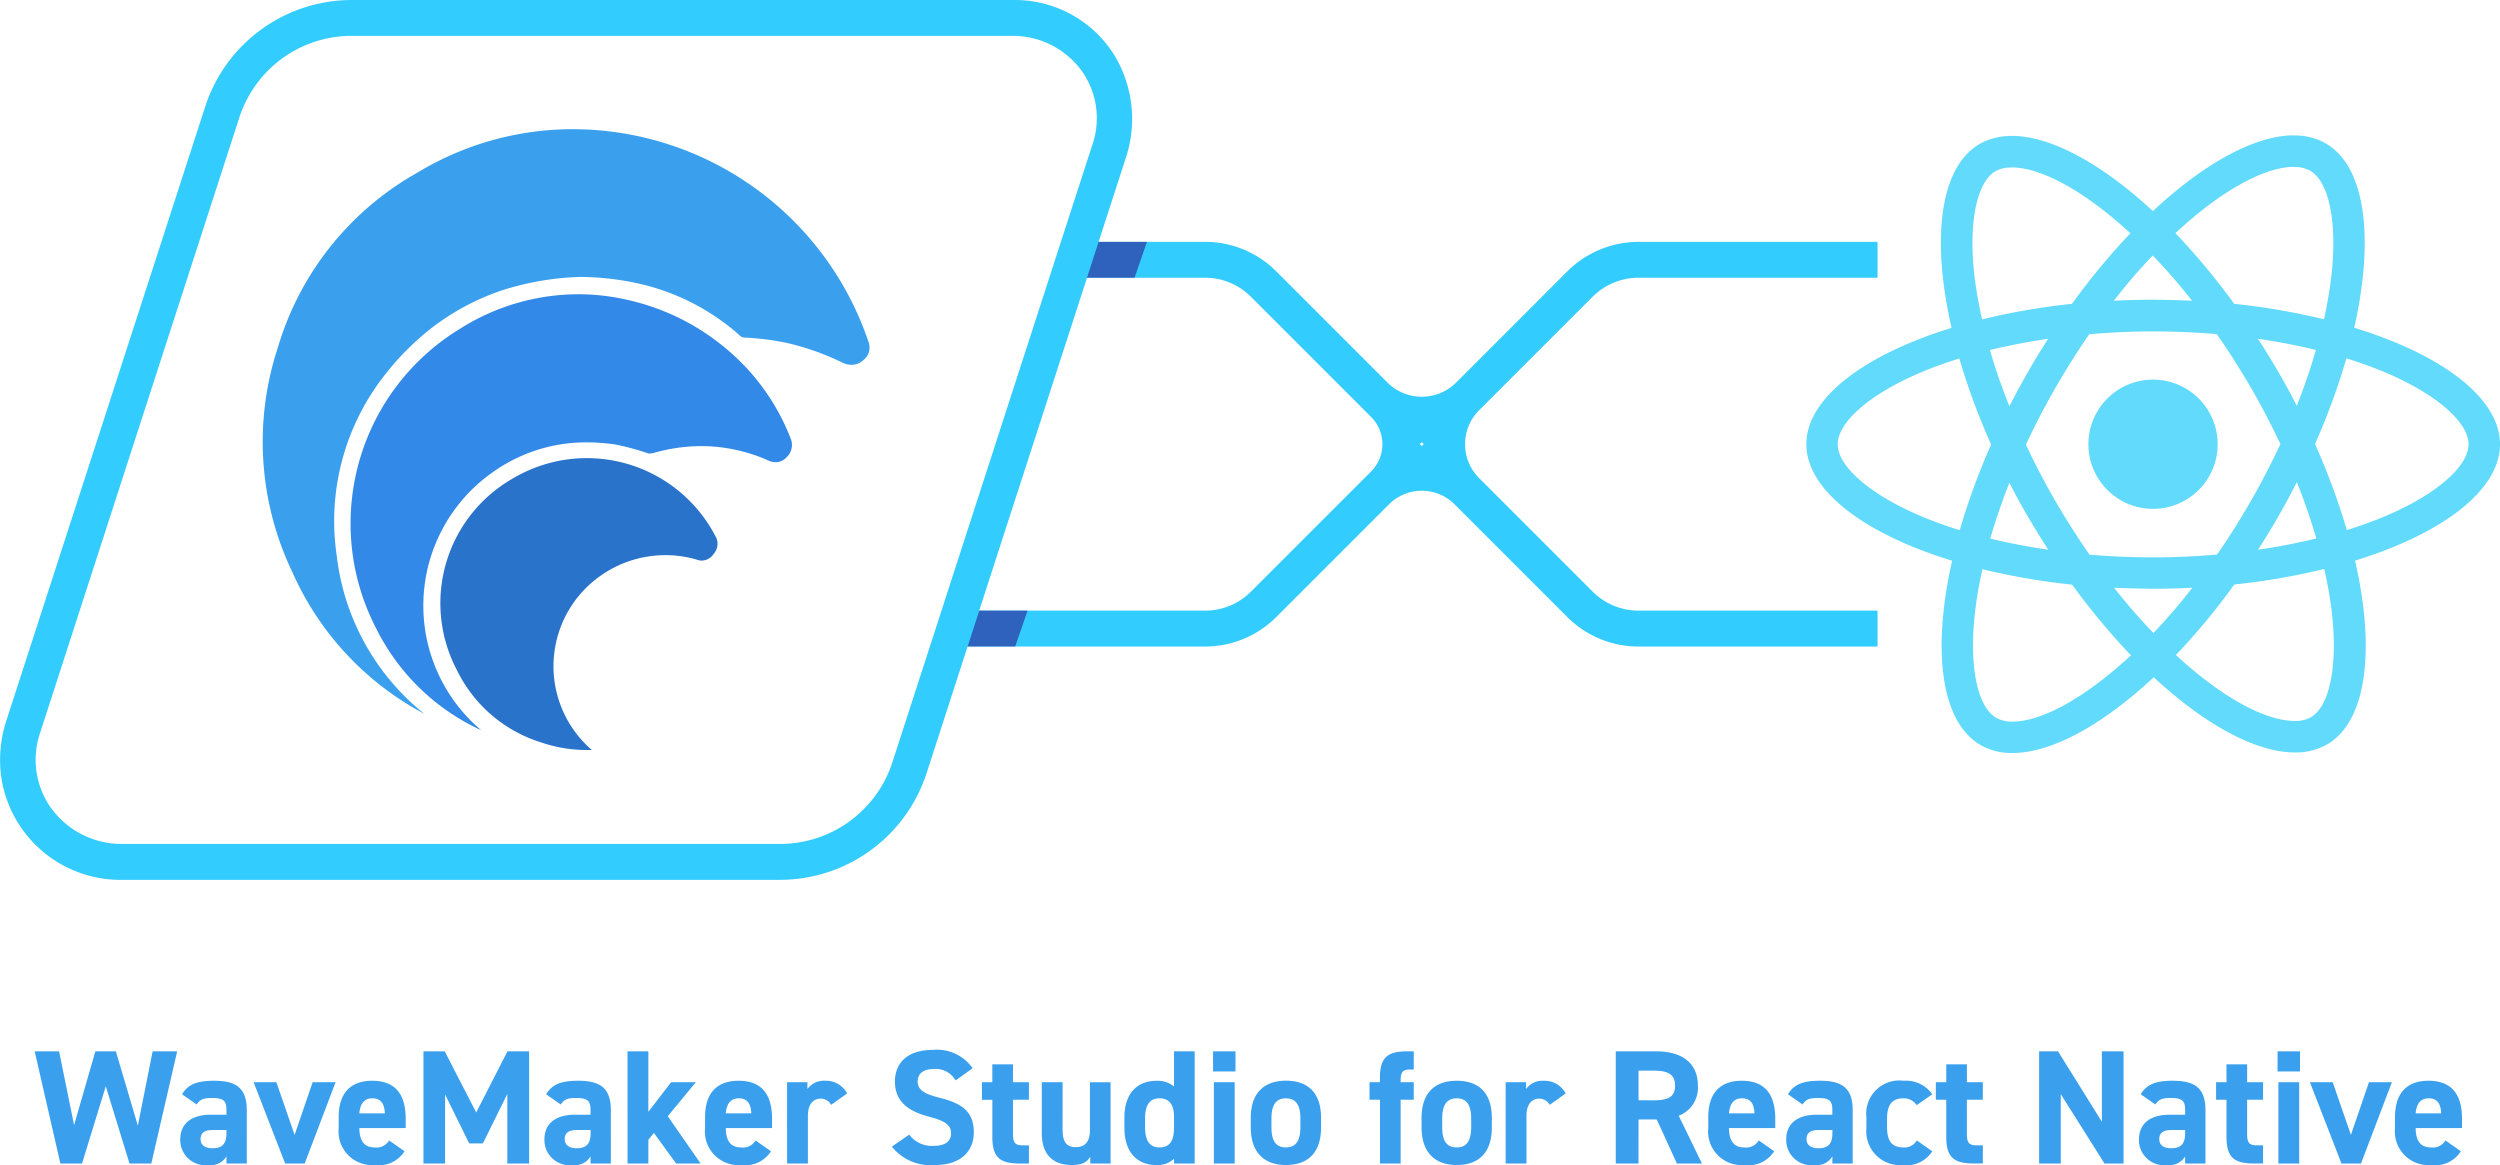
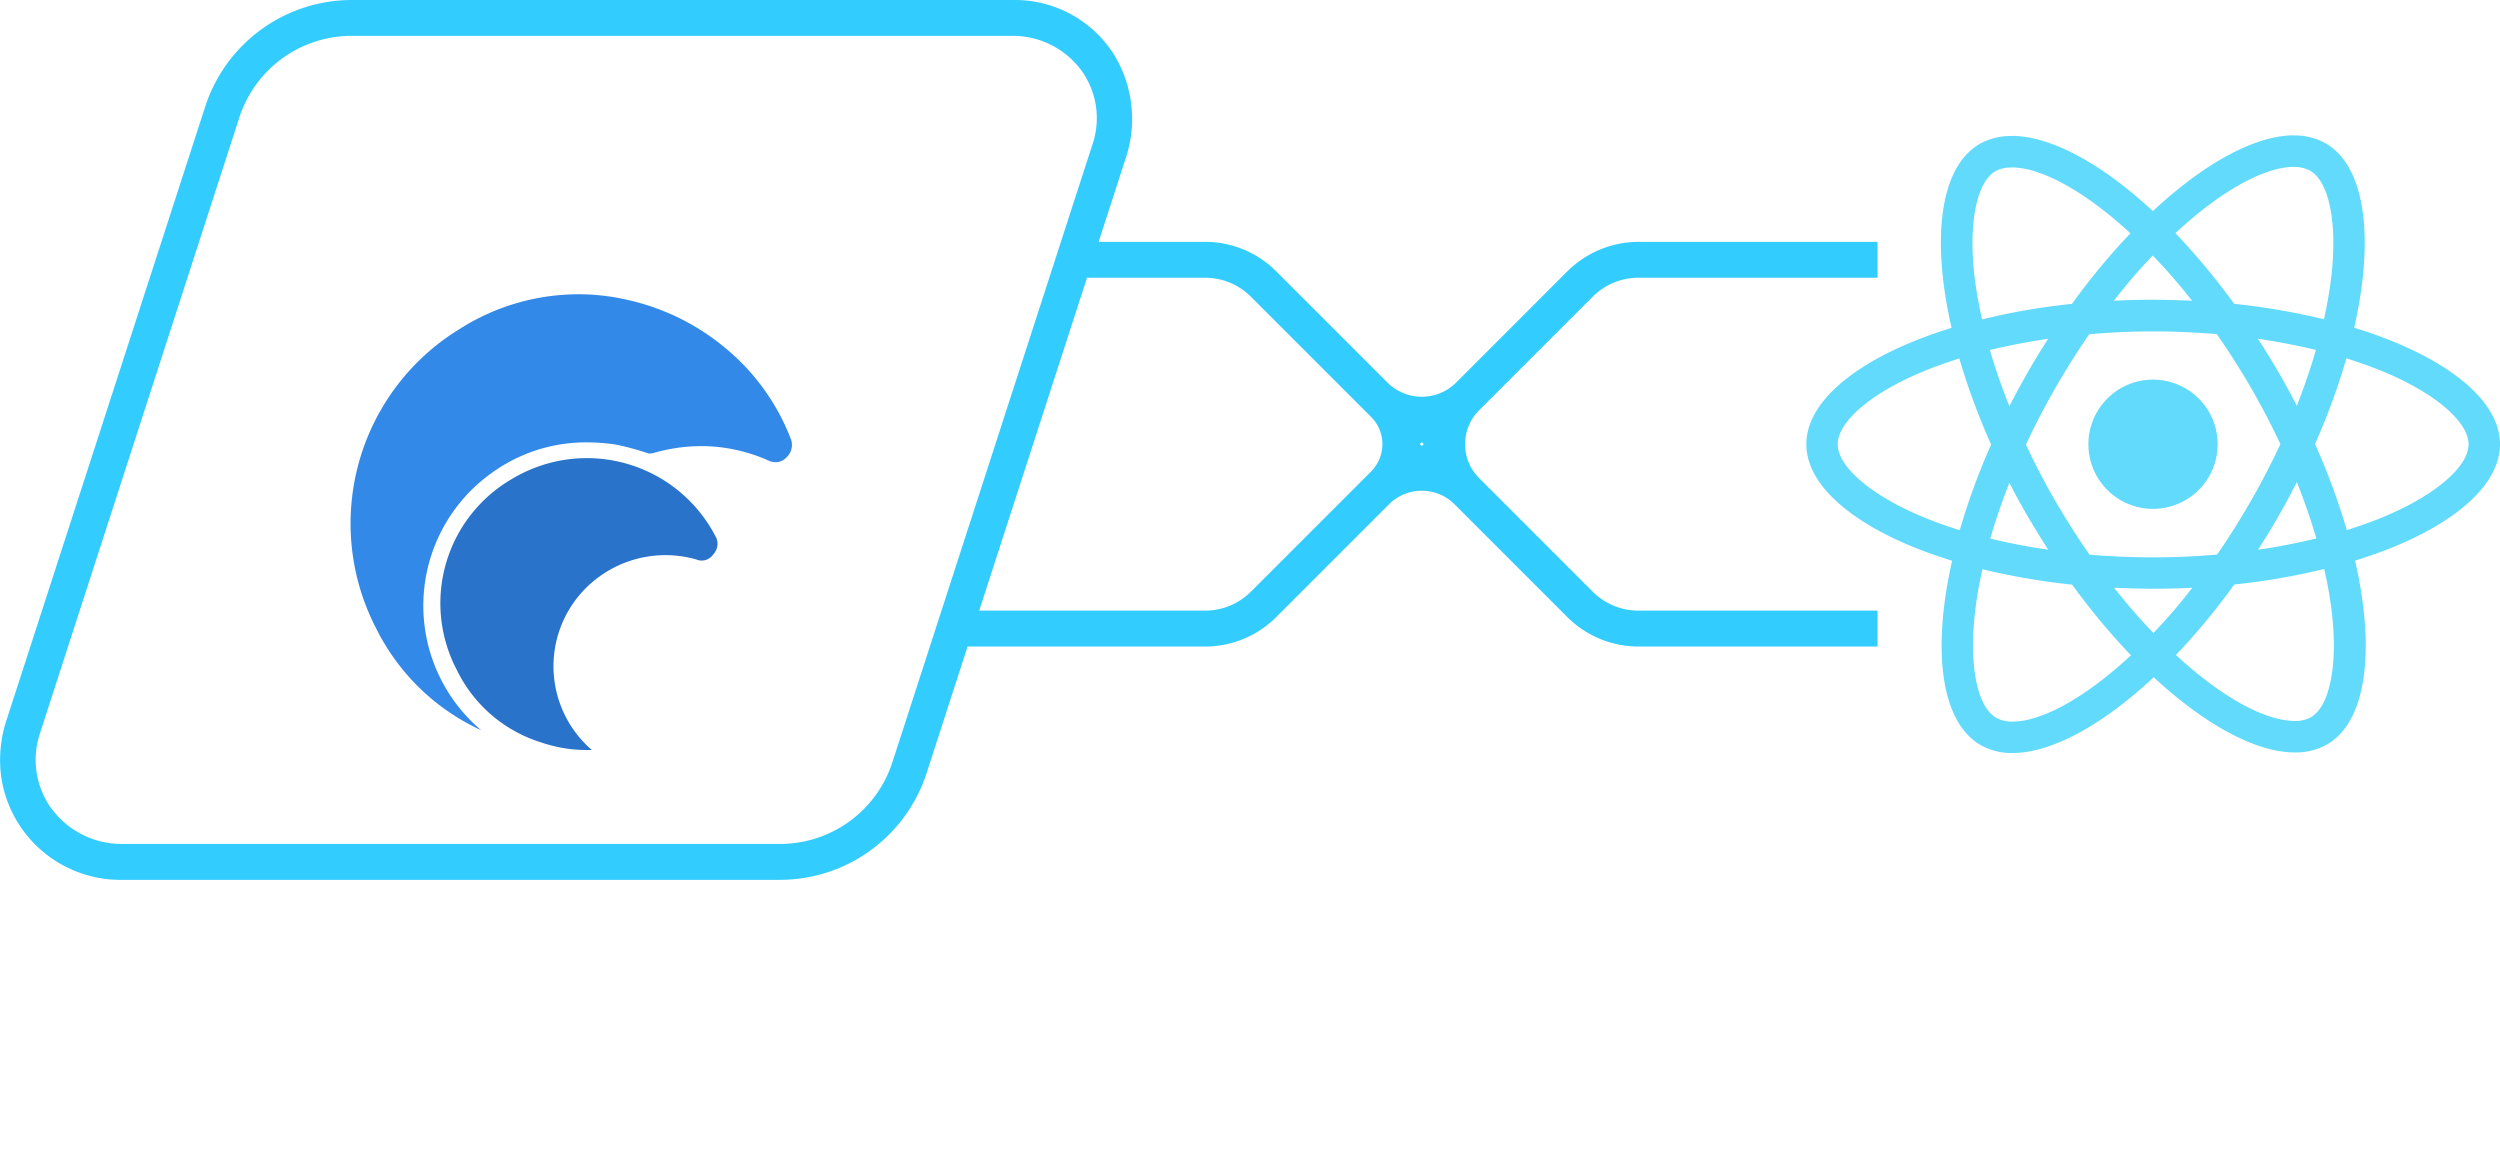
<svg xmlns="http://www.w3.org/2000/svg" id="Component_114_4" data-name="Component 114 – 4" width="199.822" height="93.117" viewBox="0 0 199.822 93.117">
  <defs>
    <clipPath id="clip-path">
-       <rect id="Rectangle_35559" data-name="Rectangle 35559" width="14.327" height="32.338" fill="none" />
-     </clipPath>
+       </clipPath>
  </defs>
  <g id="Group_141519" data-name="Group 141519" transform="translate(0)">
    <g id="Group_141520" data-name="Group 141520">
      <g id="Group_141517" data-name="Group 141517" transform="translate(0 0)">
        <g id="Group_141521" data-name="Group 141521">
          <path id="Path_171019" data-name="Path 171019" d="M145.152,31.413c0-3.673-4.6-7.154-11.652-9.312,1.627-7.188.9-12.906-2.282-14.737a4.964,4.964,0,0,0-2.52-.631V6.72c-3.108,0-7.176,2.215-11.29,6.058-4.114-3.819-8.182-6.013-11.29-6.013v.011a5.039,5.039,0,0,0-2.554.634c-3.175,1.83-3.887,7.537-2.248,14.7-7.03,2.169-11.607,5.639-11.607,9.3s4.6,7.154,11.652,9.312c-1.627,7.188-.9,12.906,2.282,14.736a4.967,4.967,0,0,0,2.543.632c3.108,0,7.176-2.215,11.29-6.056,4.114,3.819,8.182,6.013,11.29,6.013a5.039,5.039,0,0,0,2.554-.634c3.175-1.83,3.887-7.537,2.248-14.7,7.007-2.158,11.585-5.639,11.585-9.3M128.686,9.24v.011a2.6,2.6,0,0,1,1.288.295c1.537.88,2.2,4.238,1.685,8.554-.126,1.062-.328,2.181-.576,3.323a54.937,54.937,0,0,0-7.176-1.233,55.3,55.3,0,0,0-4.7-5.651c3.678-3.418,7.13-5.293,9.481-5.3M107.418,37.2q.8,1.357,1.627,2.644c-1.6-.237-3.153-.531-4.634-.893.418-1.457.938-2.96,1.526-4.463.464.9.95,1.807,1.481,2.712m-3.04-13.324c1.481-.349,3.04-.655,4.656-.892-.554.869-1.107,1.762-1.627,2.678s-1.006,1.807-1.469,2.712q-.891-2.209-1.56-4.5m2.881,7.572c.7-1.514,1.492-3.029,2.34-4.51.882-1.526,1.785-2.973,2.723-4.316,1.685-.146,3.391-.227,5.108-.227s3.414.08,5.086.216c.938,1.345,1.854,2.779,2.734,4.294.859,1.481,1.638,2.984,2.351,4.5-.713,1.514-1.492,3.029-2.34,4.51-.882,1.526-1.785,2.971-2.723,4.316-1.683.146-3.391.225-5.108.225s-3.414-.079-5.086-.214q-1.407-2.018-2.734-4.294c-.859-1.481-1.638-2.984-2.351-4.5m20.184,5.718c.52-.9,1.006-1.819,1.469-2.723q.891,2.209,1.56,4.5c-1.481.362-3.04.668-4.656.9.554-.869,1.107-1.762,1.627-2.678m-.011-11.538c-.52-.9-1.073-1.786-1.627-2.644,1.6.237,3.153.531,4.634.892-.418,1.458-.938,2.961-1.526,4.465-.464-.9-.95-1.809-1.481-2.712m-6.893-5.684c-1.017-.045-2.057-.079-3.108-.079s-2.113.023-3.142.079a43.752,43.752,0,0,1,3.108-3.616,46.437,46.437,0,0,1,3.142,3.616M104.819,9.591a2.5,2.5,0,0,1,1.3-.295V9.285c2.34,0,5.808,1.865,9.494,5.266a53.551,53.551,0,0,0-4.669,5.639,52.912,52.912,0,0,0-7.186,1.244c-.261-1.131-.452-2.227-.589-3.278-.529-4.316.126-7.674,1.651-8.565M101.97,38.284c-1.119-.351-2.181-.734-3.164-1.152-4-1.706-6.589-3.945-6.589-5.718s2.588-4.024,6.589-5.718c.972-.418,2.034-.792,3.13-1.141a54.285,54.285,0,0,0,2.543,6.882,53.522,53.522,0,0,0-2.509,6.848m4.193,15.3a2.7,2.7,0,0,1-1.276-.306c-1.537-.882-2.2-4.238-1.683-8.556.124-1.061.327-2.181.576-3.322a54.912,54.912,0,0,0,7.175,1.233,55.075,55.075,0,0,0,4.7,5.649c-3.686,3.425-7.143,5.3-9.494,5.3m11.29-7.086a46.437,46.437,0,0,1-3.142-3.616c1.017.045,2.057.079,3.108.079s2.113-.023,3.142-.079a44.29,44.29,0,0,1-3.108,3.616m12.589,6.735a2.515,2.515,0,0,1-1.3.295c-2.34,0-5.808-1.865-9.492-5.268a53.219,53.219,0,0,0,4.667-5.639A52.626,52.626,0,0,0,131.1,41.38a31.766,31.766,0,0,1,.589,3.29c.531,4.316-.126,7.672-1.651,8.565m6-16.1c-.972.418-2.034.792-3.13,1.141a54.285,54.285,0,0,0-2.543-6.882,53.522,53.522,0,0,0,2.509-6.848c1.119.349,2.181.734,3.175,1.152,4,1.706,6.589,3.945,6.589,5.718s-2.6,4.024-6.6,5.718" transform="translate(54.67 4.096)" fill="#61dafb" />
          <path id="Path_171020" data-name="Path 171020" d="M108.882,29.183a5.165,5.165,0,1,0-5.165-5.165,5.165,5.165,0,0,0,5.165,5.165" transform="translate(63.207 11.49)" fill="#61dafb" />
          <path id="Path_171021" data-name="Path 171021" d="M42.767,30.939a1.137,1.137,0,0,0,.942-.528,1.211,1.211,0,0,0,.119-1.474A11.583,11.583,0,0,0,27.641,24.39a11.475,11.475,0,0,0-4.466,15.269A11.17,11.17,0,0,0,29.9,45.466a11.3,11.3,0,0,0,3.721.616c.121,0,.24,0,.361,0a8.84,8.84,0,0,1-1.249-12.069,9,9,0,0,1,9.624-3.153,1.1,1.1,0,0,0,.412.084" transform="translate(13.327 13.866)" fill="#2a73ca" />
          <path id="Path_171022" data-name="Path 171022" d="M52.251,27.649a1.341,1.341,0,0,0,.323-1.534,17.606,17.606,0,0,0-5.14-7.146,18.46,18.46,0,0,0-7.942-3.917,17.443,17.443,0,0,0-3.872-.438,17.723,17.723,0,0,0-9.491,2.775,18.218,18.218,0,0,0-6.657,23.966,17.5,17.5,0,0,0,8.38,8.105,13.026,13.026,0,0,1,.811-20.544,12.839,12.839,0,0,1,7.627-2.464,15.42,15.42,0,0,1,2.335.179,21.266,21.266,0,0,1,2.6.708,1.372,1.372,0,0,0,.4-.037,13.752,13.752,0,0,1,3.832-.55,12.745,12.745,0,0,1,2.75.3,13.087,13.087,0,0,1,2.578.84,1.311,1.311,0,0,0,.591.145,1.154,1.154,0,0,0,.872-.383" transform="translate(10.611 8.906)" fill="#3389e7" />
-           <path id="Path_171023" data-name="Path 171023" d="M61.456,23.387a24.975,24.975,0,0,0-23.6-16.971A23.983,23.983,0,0,0,25.437,9.873a23.745,23.745,0,0,0-11.185,14.01A24.084,24.084,0,0,0,15.42,41.826,23.615,23.615,0,0,0,25.954,53.139a18.967,18.967,0,0,1-6.988-12.613A18.876,18.876,0,0,1,22.851,26a21.6,21.6,0,0,1,3.7-3.7A19.407,19.407,0,0,1,32.163,19.3a22.6,22.6,0,0,1,6.328-1.077,22.431,22.431,0,0,1,4.061.418A18.143,18.143,0,0,1,51.1,22.832a.625.625,0,0,0,.447.241,21.181,21.181,0,0,1,3.352.418,20.38,20.38,0,0,1,4.423,1.556,1.63,1.63,0,0,0,.776.2,1.375,1.375,0,0,0,.932-.351,1.277,1.277,0,0,0,.423-1.514" transform="translate(7.952 3.91)" fill="#3aa0ee" />
          <path id="Path_171024" data-name="Path 171024" d="M130.96,22.2H150.01a.058.058,0,0,0,.06-.058V19.392a.059.059,0,0,0-.06-.06H130.984a8.1,8.1,0,0,0-5.726,2.372l-8.866,8.868a3.888,3.888,0,0,1-5.5,0l-8.884-8.884a8.039,8.039,0,0,0-5.684-2.356H87.811l2.144-6.621a9.85,9.85,0,0,0-.967-8.429A9.372,9.372,0,0,0,81.073,0H28.126A12.329,12.329,0,0,0,16.4,8.53L.562,57.43a10.264,10.264,0,0,0-.475,4.6,9.633,9.633,0,0,0,9.719,8.295H62.333a12.327,12.327,0,0,0,11.728-8.53l3.277-10.118H96.325a8.039,8.039,0,0,0,5.684-2.356l9.011-9.01a3.707,3.707,0,0,1,5.243,0l9.011,9.01a8.04,8.04,0,0,0,5.686,2.356H150.01a.059.059,0,0,0,.06-.06V48.865a.058.058,0,0,0-.06-.058H130.96a5.175,5.175,0,0,1-3.658-1.516l-9.08-9.08a3.83,3.83,0,0,1,0-5.416l9.08-9.08A5.175,5.175,0,0,1,130.96,22.2M113.486,35.5l.156-.156.156.156-.156.156ZM71.334,60.908a9.438,9.438,0,0,1-9,6.547H9.8a6.961,6.961,0,0,1-5.831-3.031,6.663,6.663,0,0,1-.784-5.784L19.123,9.413a9.438,9.438,0,0,1,9-6.547H80.873a6.8,6.8,0,0,1,5.7,2.963,6.513,6.513,0,0,1,.766,5.654ZM99.983,47.291a5.175,5.175,0,0,1-3.658,1.516H78.266L86.883,22.2h9.442a5.175,5.175,0,0,1,3.658,1.516l9.608,9.608a3.083,3.083,0,0,1,0,4.36Z" transform="translate(0 0)" fill="#3cf" />
          <g id="Group_141515" data-name="Group 141515" transform="translate(77.345 19.333)" opacity="0.7">
            <g id="Group_141514" data-name="Group 141514">
              <g id="Group_141513" data-name="Group 141513" clip-path="url(#clip-path)">
                <path id="Path_171025" data-name="Path 171025" d="M54.912,12.012l-.929,2.866h3.8l.991-2.866Z" transform="translate(-44.446 -12.012)" fill="#2e34a0" />
                <path id="Path_171026" data-name="Path 171026" d="M48.986,30.324l-.929,2.866h3.8l.991-2.866Z" transform="translate(-48.058 -0.852)" fill="#2e34a0" />
              </g>
            </g>
          </g>
        </g>
      </g>
    </g>
  </g>
-   <path id="Path_171215" data-name="Path 171215" d="M-91.546-6.175-89.648,0h1.742l2.067-8.97H-87.8l-1.183,5.941L-90.74-8.97h-1.638l-1.7,5.9-1.2-5.9h-1.95L-95.173,0h1.729Zm5.954,4.251A2.012,2.012,0,0,0-83.3.117a1.426,1.426,0,0,0,1.4-.689V0h1.625V-4.264c0-1.859-.949-2.353-2.626-2.353-1.339,0-2.067.286-2.548,1.079l1.17.819c.273-.429.585-.52,1.222-.52.936,0,1.157.234,1.157.962V-3.9h-1.287C-84.552-3.9-85.592-3.3-85.592-1.924Zm3.692-.507c0,.884-.364,1.209-1.118,1.209-.572,0-.949-.234-.949-.728s.3-.728.975-.728H-81.9ZM-75.01-6.5l-1.443,4.212L-77.909-6.5h-1.82L-77.207,0h1.56l2.47-6.5Zm6.11,4.654a1.159,1.159,0,0,1-1.157.559c-.923,0-1.209-.65-1.222-1.547h3.705v-.741c0-1.976-.845-3.042-2.678-3.042-1.69,0-2.678.949-2.678,2.912v.884A2.683,2.683,0,0,0-70.044.117a2.424,2.424,0,0,0,2.379-1.1Zm-1.339-3.367c.624,0,.962.351,1,1.2h-2.041C-71.214-4.758-70.9-5.213-70.239-5.213Zm5.785-3.757h-1.7V0h1.729V-5.525L-62.5-1.612h1.1l1.95-3.952V0h1.742V-8.97h-1.729l-2.5,4.888Zm7.969,7.046A2.012,2.012,0,0,0-54.2.117a1.426,1.426,0,0,0,1.4-.689V0h1.625V-4.264c0-1.859-.949-2.353-2.626-2.353-1.339,0-2.067.286-2.548,1.079l1.17.819c.273-.429.585-.52,1.222-.52.936,0,1.157.234,1.157.962V-3.9H-54.08C-55.445-3.9-56.485-3.3-56.485-1.924Zm3.692-.507c0,.884-.364,1.209-1.118,1.209-.572,0-.949-.234-.949-.728s.3-.728.975-.728h1.092ZM-46.358-6.5l-1.82,2.366V-8.97h-1.664V0h1.664V-1.9l.442-.546L-45.955,0H-44l-2.626-3.783L-44.382-6.5Zm6.747,4.654a1.159,1.159,0,0,1-1.157.559c-.923,0-1.209-.65-1.222-1.547h3.7v-.741c0-1.976-.845-3.042-2.678-3.042-1.69,0-2.678.949-2.678,2.912v.884A2.683,2.683,0,0,0-40.755.117a2.424,2.424,0,0,0,2.379-1.1ZM-40.95-5.213c.624,0,.962.351,1,1.2H-41.99C-41.925-4.758-41.613-5.213-40.95-5.213Zm8.658-.39a1.9,1.9,0,0,0-1.755-1.014,1.61,1.61,0,0,0-1.417.663V-6.5h-1.625V0h1.664V-3.822c0-.91.416-1.365,1.04-1.365a.96.96,0,0,1,.819.494Zm10.036-2.015A3.484,3.484,0,0,0-25.4-9.087c-2.132,0-3.068,1.1-3.068,2.522,0,1.482.884,2.327,2.652,2.8,1.456.377,1.833.728,1.833,1.352,0,.546-.351,1-1.391,1a2.241,2.241,0,0,1-1.95-.9l-1.391.962A3.952,3.952,0,0,0-25.259.117c2.106,0,3.094-1.144,3.094-2.613,0-1.586-.845-2.288-2.717-2.756-1.2-.3-1.768-.611-1.768-1.313,0-.611.442-.988,1.261-.988a1.827,1.827,0,0,1,1.768.91Zm.741,2.522h.832v2.977c0,1.677.65,2.119,2.223,2.119h.7V-1.456h-.533c-.611,0-.741-.273-.741-.923V-5.1h1.274V-6.5h-1.274V-7.93h-1.651V-6.5h-.832Zm10.283-1.4h-1.651v3.822c0,.9-.364,1.365-1.131,1.365-.689,0-1.053-.351-1.053-1.378V-6.5h-1.664v4.056c0,1.911,1.079,2.561,2.392,2.561.858,0,1.209-.221,1.482-.663V0h1.625Zm5.07.338a2.062,2.062,0,0,0-1.391-.455C-9.1-6.617-10.127-5.6-10.127-3.7v.884c0,1.729.871,2.938,2.574,2.938A1.946,1.946,0,0,0-6.162-.377V0h1.651V-8.97H-6.162ZM-7.319-1.287c-.9,0-1.157-.7-1.157-1.638V-3.6c0-1.04.338-1.612,1.157-1.612.78,0,1.157.52,1.157,1.469v.819C-6.162-1.989-6.383-1.287-7.319-1.287ZM-2.977,0h1.664V-6.5H-2.977Zm-.065-7.358h1.794V-8.97H-3.042Zm8.632,3.7c0-1.95-1-2.964-2.808-2.964C1-6.617-.026-5.6-.026-3.653v.78c0,1.82.923,2.99,2.808,2.99,1.963,0,2.808-1.209,2.808-2.99ZM2.782-1.287c-.923,0-1.157-.7-1.157-1.638V-3.6c0-1.04.338-1.612,1.157-1.612S3.939-4.641,3.939-3.6v.676C3.939-1.989,3.692-1.287,2.782-1.287ZM9.464-6.5v1.4H10.3V0h1.651V-5.1H13V-6.5H11.947v-.091c0-.65.13-.923.741-.923H13V-8.97h-.481c-1.573,0-2.223.442-2.223,2.119V-6.5ZM19.24-3.653c0-1.95-1-2.964-2.808-2.964-1.781,0-2.808,1.014-2.808,2.964v.78c0,1.82.923,2.99,2.808,2.99,1.963,0,2.808-1.209,2.808-2.99ZM16.432-1.287c-.923,0-1.157-.7-1.157-1.638V-3.6c0-1.04.338-1.612,1.157-1.612s1.157.572,1.157,1.612v.676C17.589-1.989,17.342-1.287,16.432-1.287ZM25.142-5.6a1.9,1.9,0,0,0-1.755-1.014,1.61,1.61,0,0,0-1.417.663V-6.5H20.345V0h1.664V-3.822c0-.91.416-1.365,1.04-1.365a.959.959,0,0,1,.819.494ZM36.036,0,34.177-3.822a2.393,2.393,0,0,0,1.534-2.405c0-1.82-1.287-2.743-3.354-2.743H29.146V0h1.82V-3.523h1.456L34.034,0Zm-5.07-5.057V-7.423h1.222c1.079,0,1.7.26,1.7,1.2s-.624,1.17-1.7,1.17Zm9.607,3.211a1.159,1.159,0,0,1-1.157.559c-.923,0-1.209-.65-1.222-1.547h3.7v-.741c0-1.976-.845-3.042-2.678-3.042-1.69,0-2.678.949-2.678,2.912v.884A2.683,2.683,0,0,0,39.429.117a2.424,2.424,0,0,0,2.379-1.1ZM39.234-5.213c.624,0,.962.351,1,1.2H38.194C38.259-4.758,38.571-5.213,39.234-5.213ZM42.77-1.924A2.012,2.012,0,0,0,45.058.117a1.426,1.426,0,0,0,1.4-.689V0h1.625V-4.264c0-1.859-.949-2.353-2.626-2.353-1.339,0-2.067.286-2.548,1.079l1.17.819c.273-.429.585-.52,1.222-.52.936,0,1.157.234,1.157.962V-3.9H45.175C43.81-3.9,42.77-3.3,42.77-1.924Zm3.692-.507c0,.884-.364,1.209-1.118,1.209-.572,0-.949-.234-.949-.728s.3-.728.975-.728h1.092Zm6.747.585a1.143,1.143,0,0,1-1.079.559c-1.053,0-1.3-.7-1.3-1.638V-3.6c0-1.04.364-1.612,1.3-1.612a1.227,1.227,0,0,1,1.066.546l1.248-.871a2.56,2.56,0,0,0-2.275-1.079A2.65,2.65,0,0,0,49.179-3.7v.884a2.7,2.7,0,0,0,2.9,2.938,2.449,2.449,0,0,0,2.366-1.1ZM54.73-5.1h.832v2.977c0,1.677.65,2.119,2.223,2.119h.7V-1.456h-.533c-.611,0-.741-.273-.741-.923V-5.1h1.274V-6.5H57.213V-7.93H55.562V-6.5H54.73ZM68-8.97v5.629L64.493-8.97H62.985V0h1.729V-5.551L68.211,0h1.521V-8.97Zm2.964,7.046A2.012,2.012,0,0,0,73.255.117a1.426,1.426,0,0,0,1.4-.689V0h1.625V-4.264c0-1.859-.949-2.353-2.626-2.353-1.339,0-2.067.286-2.548,1.079l1.17.819c.273-.429.585-.52,1.222-.52.936,0,1.157.234,1.157.962V-3.9H73.372C72.007-3.9,70.967-3.3,70.967-1.924Zm3.692-.507c0,.884-.364,1.209-1.118,1.209-.572,0-.949-.234-.949-.728s.3-.728.975-.728h1.092ZM77.129-5.1h.832v2.977c0,1.677.65,2.119,2.223,2.119h.7V-1.456h-.533c-.611,0-.741-.273-.741-.923V-5.1h1.274V-6.5H79.612V-7.93H77.961V-6.5h-.832ZM82.108,0h1.664V-6.5H82.108Zm-.065-7.358h1.794V-8.97H82.043Zm7.306.858L87.906-2.288,86.45-6.5H84.63L87.152,0h1.56l2.47-6.5Zm6.11,4.654a1.159,1.159,0,0,1-1.157.559c-.923,0-1.209-.65-1.222-1.547h3.705v-.741c0-1.976-.845-3.042-2.678-3.042-1.69,0-2.678.949-2.678,2.912v.884A2.683,2.683,0,0,0,94.315.117a2.424,2.424,0,0,0,2.379-1.1ZM94.12-5.213c.624,0,.962.351,1,1.2H93.08C93.145-4.758,93.457-5.213,94.12-5.213Z" transform="translate(100 93)" fill="#3aa0ee" />
</svg>